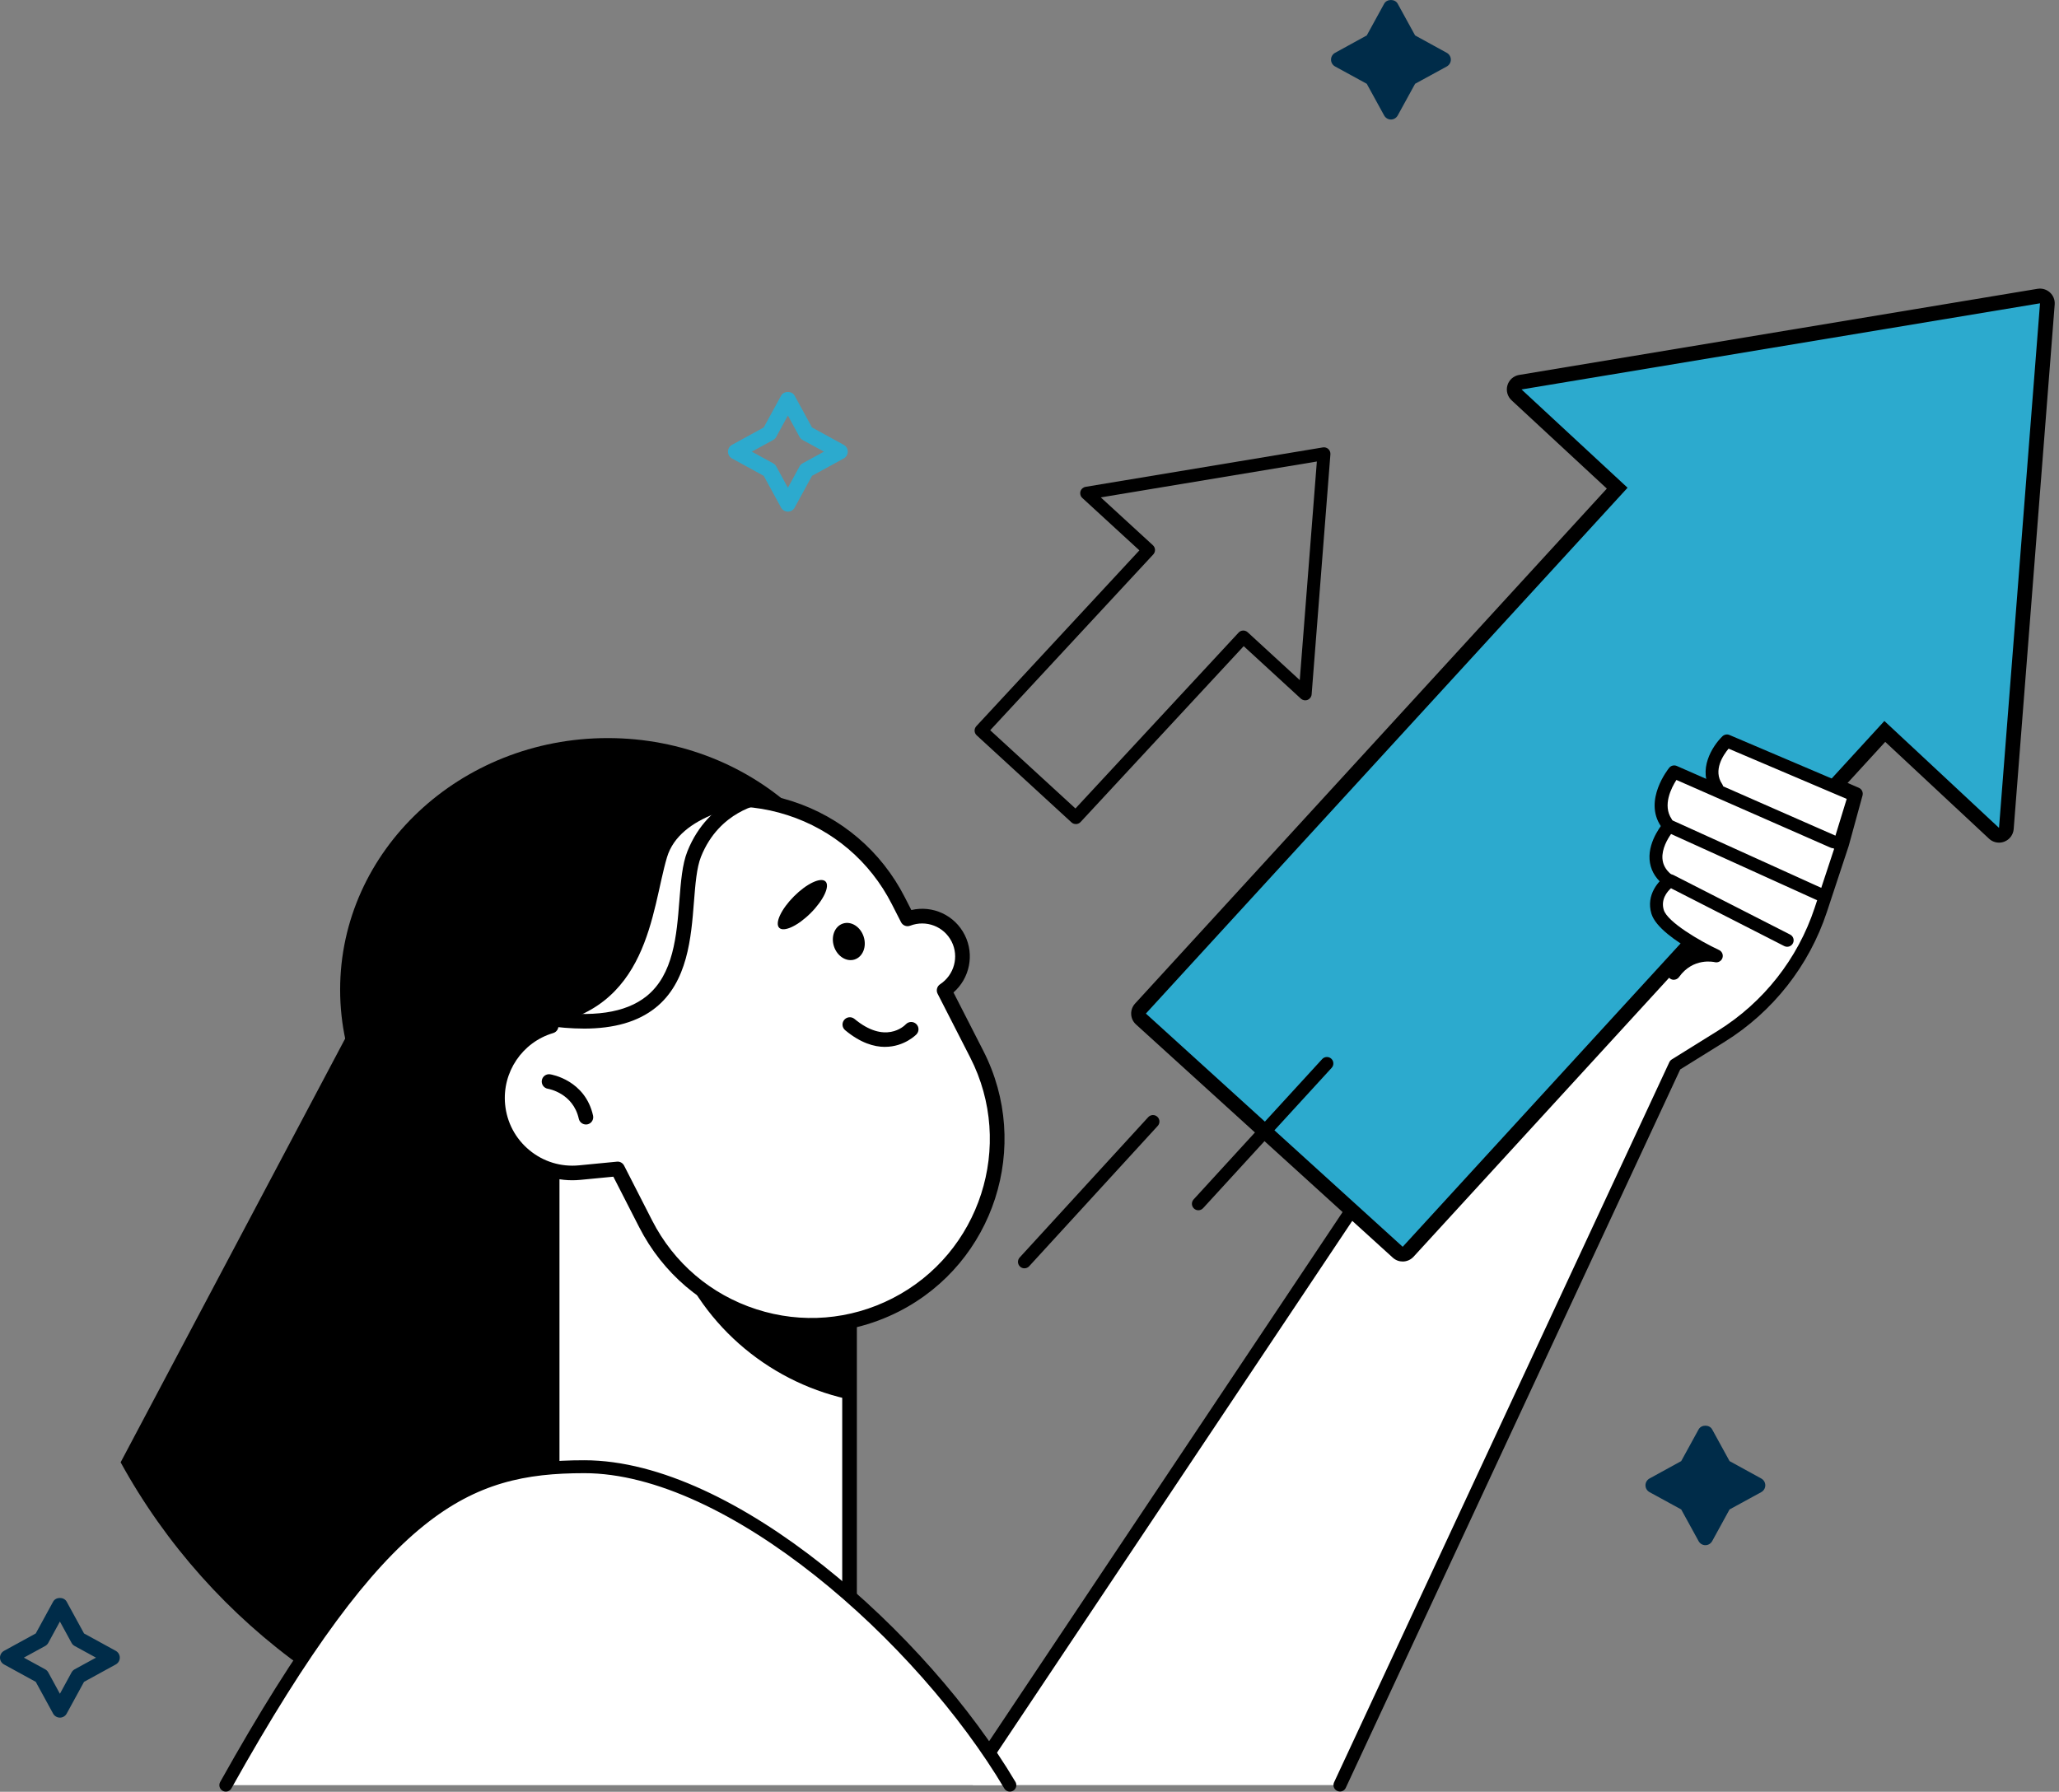
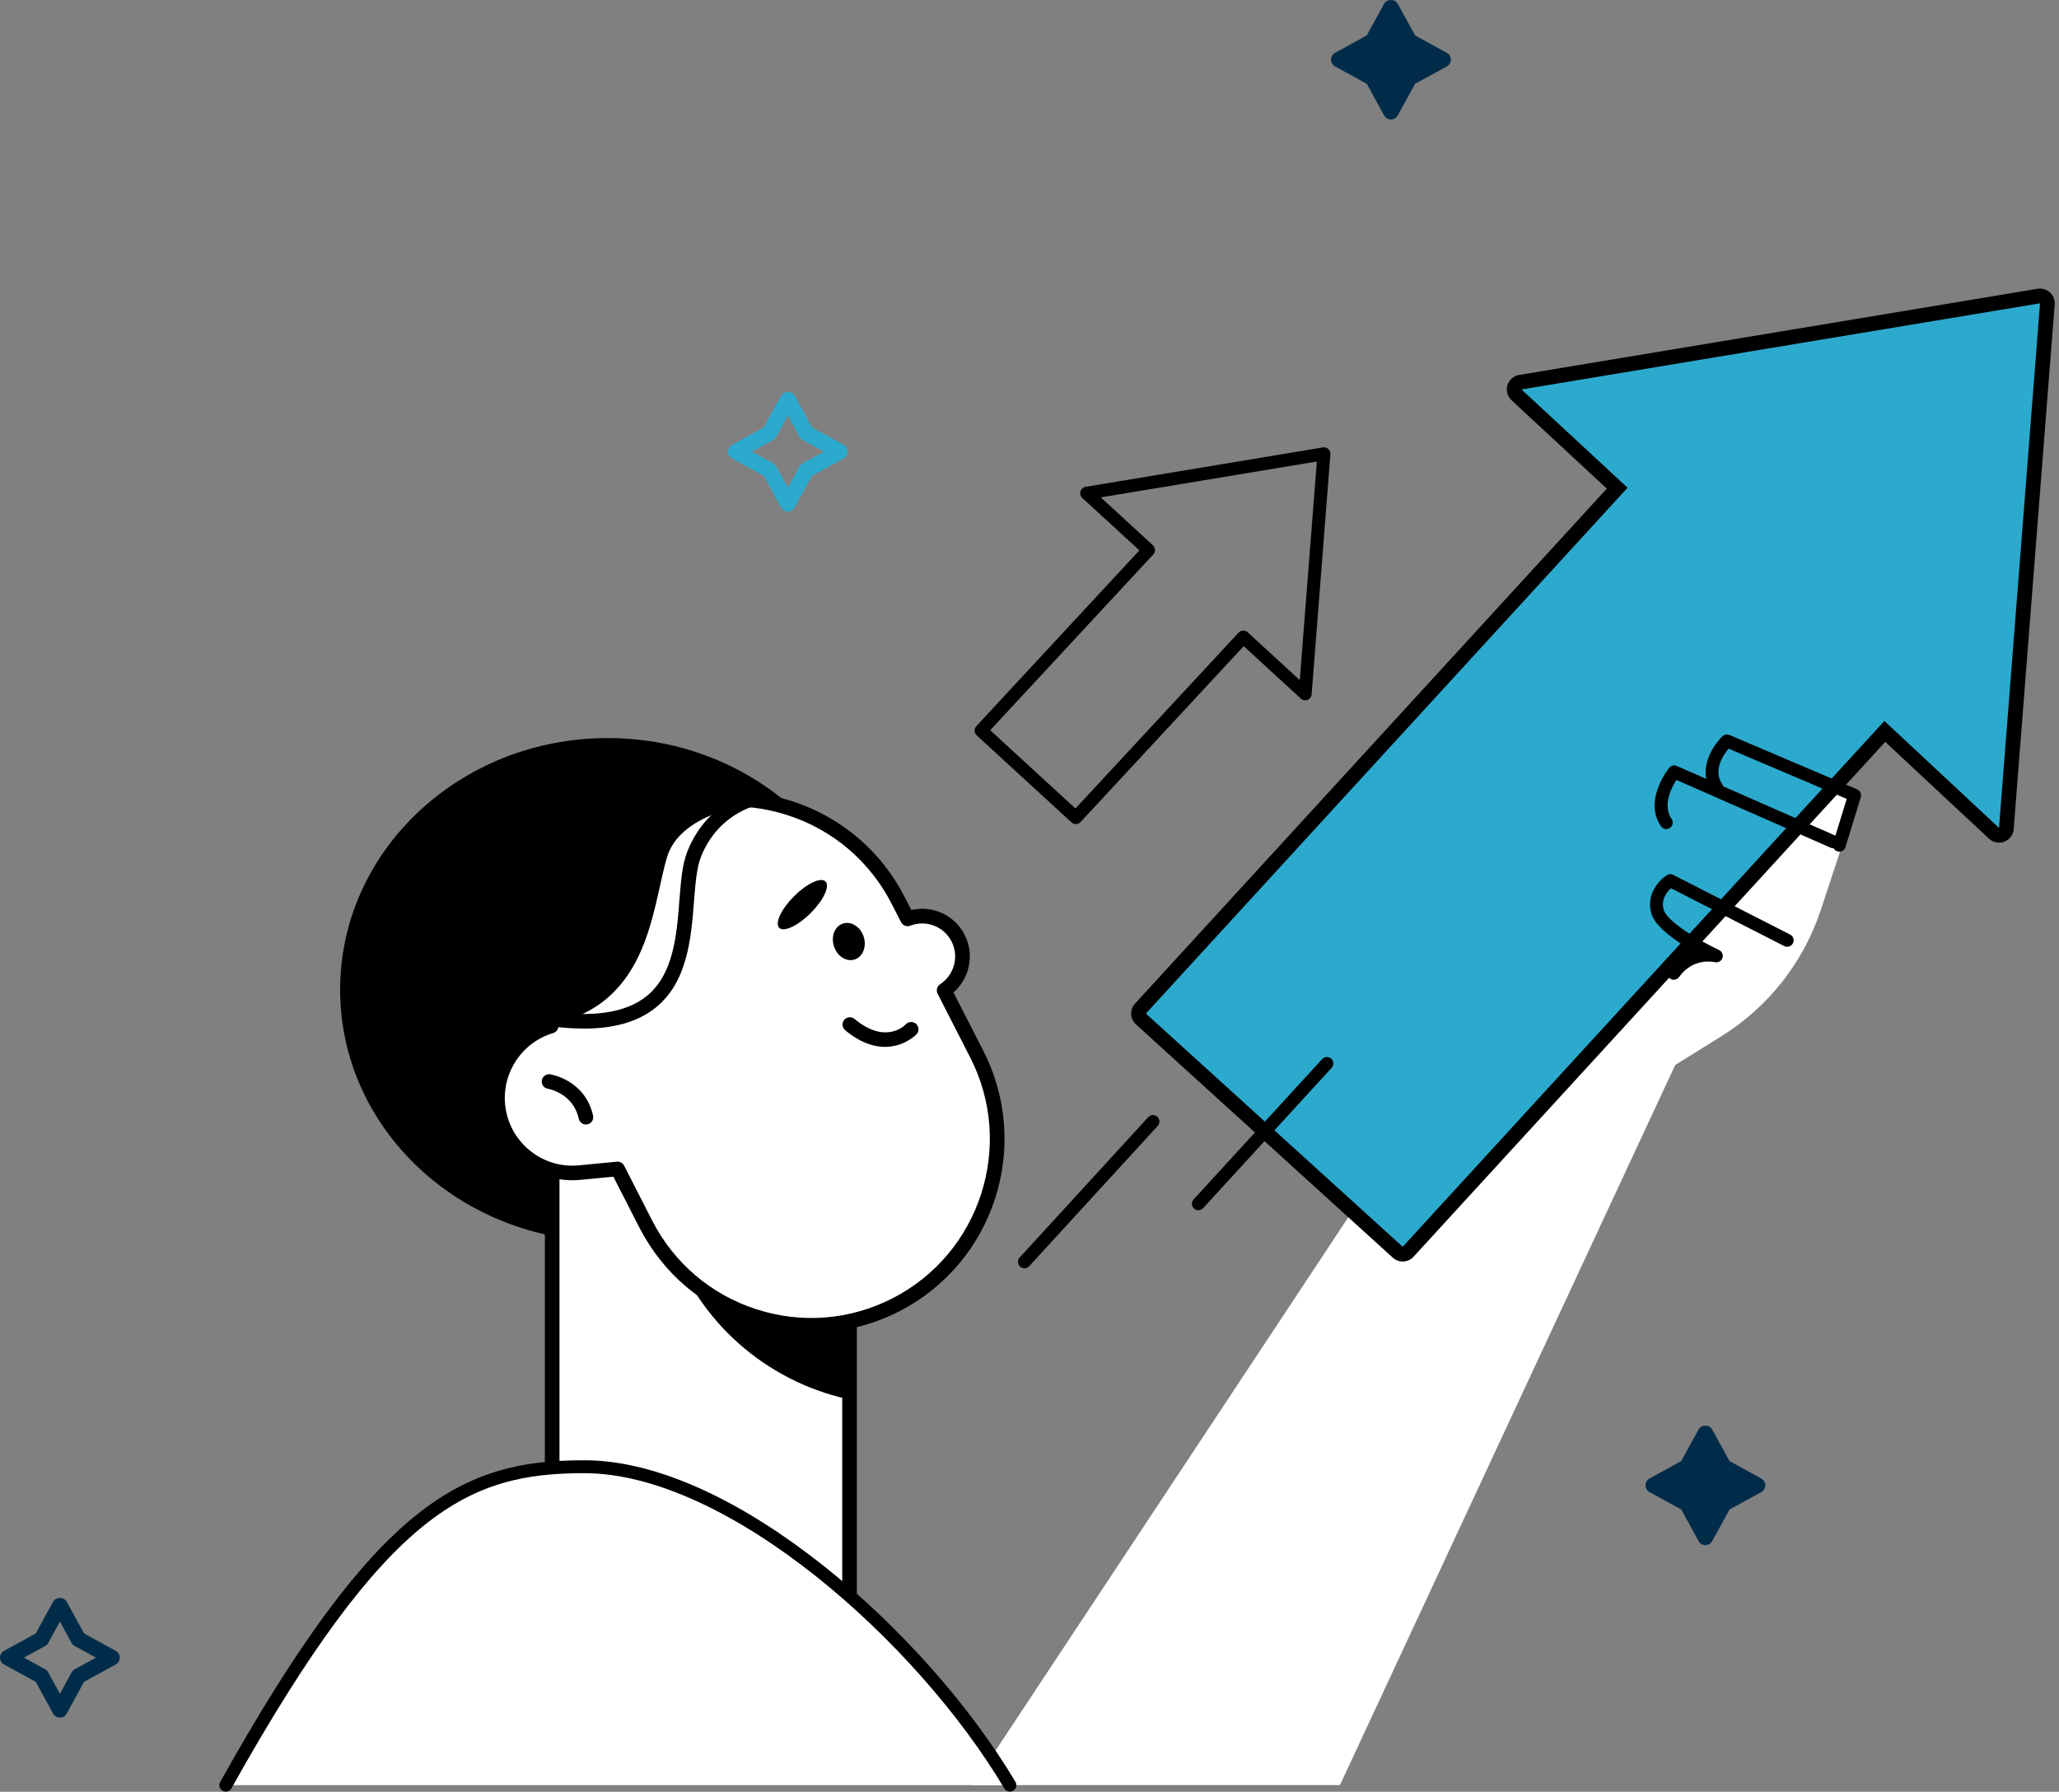
<svg xmlns="http://www.w3.org/2000/svg" width="478" height="416" viewBox="0 0 478 416" fill="none">
  <rect x="0" y="0" width="478" height="416" fill="#808080" stroke="none" />
  <path d="M225.824 414.434L344.892 234.404L401.698 171.655L430.941 184.288L427.745 195.985L422.706 211.243C418.685 223.425 410.519 233.809 399.636 240.577L388.903 247.256L311.074 414.441H225.824V414.434Z" fill="white" />
-   <path d="M311.068 415.939C310.856 415.939 310.638 415.891 310.433 415.795C309.682 415.446 309.361 414.551 309.709 413.799L387.537 246.614C387.66 246.347 387.858 246.128 388.104 245.971L398.837 239.292C409.4 232.716 417.374 222.584 421.28 210.758L426.318 195.5L429.152 185.136L402.087 173.446L346.08 235.32L228.569 411.235C228.112 411.926 227.183 412.117 226.494 411.659C225.804 411.201 225.613 410.271 226.07 409.581L343.642 233.57C343.683 233.509 343.731 233.447 343.779 233.392L400.585 170.643C401.015 170.172 401.698 170.014 402.292 170.274L431.535 182.907C432.218 183.201 432.586 183.96 432.388 184.685L429.186 196.381L424.12 211.715C419.996 224.205 411.578 234.91 400.414 241.856L390.064 248.295L312.426 415.077C312.174 415.624 311.634 415.945 311.068 415.945V415.939Z" fill="black" />
  <path d="M237.82 294.467C237.458 294.467 237.096 294.337 236.81 294.07C236.202 293.509 236.161 292.559 236.721 291.951L266.565 259.37C267.124 258.761 268.074 258.72 268.681 259.281C269.289 259.841 269.33 260.792 268.77 261.4L238.926 293.981C238.633 294.302 238.23 294.467 237.82 294.467Z" fill="black" />
  <path d="M182.909 118.785C182.255 118.785 181.65 118.425 181.331 117.852L177.3 110.475L169.932 106.439C169.36 106.12 169 105.522 169 104.859C169 104.196 169.36 103.598 169.932 103.279L177.3 99.243L181.331 91.866C181.961 90.711 183.849 90.711 184.479 91.866L188.51 99.243L195.878 103.279C196.45 103.598 196.81 104.196 196.81 104.859C196.81 105.522 196.45 106.12 195.878 106.439L188.51 110.475L184.479 117.852C184.168 118.425 183.563 118.785 182.901 118.785H182.909ZM174.536 104.859L179.491 107.569C179.794 107.733 180.039 107.978 180.203 108.281L182.909 113.243L185.616 108.281C185.779 107.978 186.033 107.733 186.327 107.569L191.282 104.859L186.327 102.149C186.025 101.985 185.779 101.74 185.616 101.437L182.909 96.475L180.203 101.437C180.039 101.74 179.785 101.985 179.491 102.149L174.536 104.859Z" fill="#2CAACE" />
  <path d="M13.909 398.785C13.255 398.785 12.65 398.425 12.331 397.852L8.3 390.475L0.932 386.439C0.36 386.12 0 385.522 0 384.859C0 384.196 0.36 383.598 0.932 383.279L8.3 379.242L12.331 371.866C12.961 370.711 14.849 370.711 15.479 371.866L19.51 379.242L26.878 383.279C27.45 383.598 27.81 384.196 27.81 384.859C27.81 385.522 27.45 386.12 26.878 386.439L19.51 390.475L15.479 397.852C15.168 398.425 14.563 398.785 13.901 398.785H13.909ZM5.536 384.859L10.491 387.569C10.794 387.733 11.039 387.978 11.203 388.281L13.909 393.243L16.616 388.281C16.779 387.978 17.033 387.733 17.327 387.569L22.282 384.859L17.327 382.149C17.024 381.985 16.779 381.74 16.616 381.437L13.909 376.475L11.203 381.437C11.039 381.74 10.786 381.985 10.491 382.149L5.536 384.859Z" fill="#002C49" />
  <path d="M325.638 291.172C325.229 291.172 324.819 291.028 324.491 290.727L264.872 236.578C264.538 236.27 264.333 235.846 264.312 235.388C264.292 234.937 264.456 234.493 264.756 234.158L375.432 113.335L352.068 91.672C351.59 91.227 351.406 90.55 351.59 89.928C351.774 89.306 352.3 88.841 352.949 88.732L473.313 68.73C473.409 68.716 473.498 68.709 473.593 68.709C474.017 68.709 474.433 68.866 474.747 69.16C475.136 69.516 475.334 70.028 475.293 70.555L465.776 192.348C465.728 193.004 465.305 193.572 464.697 193.804C464.499 193.879 464.287 193.92 464.076 193.92C463.652 193.92 463.236 193.763 462.915 193.462L437.557 169.816L326.895 290.625C326.56 290.994 326.096 291.178 325.638 291.178V291.172Z" fill="#2CAACE" />
  <path d="M395.907 358.749C395.91 358.749 395.913 358.749 395.916 358.749H395.898C395.901 358.749 395.904 358.749 395.907 358.749C395.247 358.746 394.658 358.387 394.336 357.815L390.296 350.451L382.934 346.428C382.359 346.105 382 345.512 382 344.848C382 344.183 382.359 343.59 382.934 343.267L390.296 339.226L394.336 331.862C394.965 330.713 396.85 330.713 397.479 331.862L401.519 339.226L408.881 343.267C409.456 343.59 409.815 344.183 409.815 344.848C409.815 345.512 409.456 346.105 408.881 346.428L401.519 350.451L397.479 357.815C397.157 358.387 396.568 358.746 395.907 358.749Z" fill="#002C49" />
  <path d="M322.907 27.749C322.91 27.749 322.913 27.749 322.916 27.749H322.898C322.901 27.749 322.904 27.749 322.907 27.749C322.247 27.746 321.658 27.387 321.336 26.815L317.296 19.451L309.934 15.428C309.359 15.105 309 14.512 309 13.848C309 13.183 309.359 12.59 309.934 12.267L317.296 8.226L321.336 0.862C321.965 -0.287 323.85 -0.287 324.479 0.862L328.519 8.226L335.881 12.267C336.456 12.59 336.815 13.183 336.815 13.848C336.815 14.512 336.456 15.105 335.881 15.428L328.519 19.451L324.479 26.815C324.157 27.387 323.568 27.746 322.907 27.749Z" fill="#002C49" />
  <path d="M473.593 70.418L464.075 192.211L437.461 167.389L325.638 289.469L266.019 235.32L377.842 113.24L353.228 90.421L473.593 70.418ZM473.593 67C473.409 67 473.218 67.014 473.033 67.048L352.669 87.05C351.385 87.262 350.334 88.192 349.958 89.443C349.583 90.694 349.958 92.048 350.907 92.93L373.029 113.438L263.499 233.009C262.885 233.679 262.564 234.568 262.605 235.477C262.646 236.387 263.049 237.241 263.725 237.849L323.344 291.999C323.999 292.594 324.819 292.887 325.638 292.887C326.56 292.887 327.481 292.511 328.157 291.78L437.659 172.243L461.754 194.72C462.396 195.322 463.236 195.636 464.082 195.636C464.499 195.636 464.915 195.561 465.318 195.404C466.54 194.925 467.38 193.79 467.482 192.485L477 70.692C477.082 69.646 476.679 68.613 475.901 67.909C475.266 67.328 474.44 67.007 473.593 67.007V67Z" fill="black" />
  <path d="M249.749 191.322C249.387 191.322 249.025 191.193 248.738 190.926L226.74 170.725C226.446 170.452 226.268 170.076 226.255 169.679C226.241 169.283 226.385 168.893 226.651 168.599L264.51 127.78L251.258 115.612C250.834 115.222 250.67 114.628 250.834 114.081C250.998 113.534 251.462 113.124 252.029 113.028L307.115 103.874C307.572 103.799 308.036 103.936 308.371 104.25C308.712 104.565 308.89 105.016 308.856 105.474L304.5 161.209C304.452 161.783 304.09 162.276 303.557 162.488C303.025 162.699 302.417 162.583 301.994 162.2L288.728 150.018L250.855 190.851C250.561 191.172 250.158 191.329 249.756 191.329L249.749 191.322ZM229.873 169.536L249.667 187.706L287.54 146.874C288.1 146.265 289.042 146.231 289.65 146.792L301.741 157.9L305.708 107.149L255.552 115.482L267.651 126.591C267.944 126.864 268.122 127.24 268.136 127.637C268.149 128.033 268.006 128.423 267.74 128.717L229.88 169.536H229.873Z" fill="black" />
  <path d="M141.094 288.205C175.408 288.205 203.225 262.048 203.225 229.783C203.225 197.517 175.408 171.361 141.094 171.361C106.779 171.361 78.962 197.517 78.962 229.783C78.962 262.048 106.779 288.205 141.094 288.205Z" fill="black" />
-   <path d="M28.007 339.503L99.922 203.771L126.612 191.979L131.343 412.076C86.738 405.178 48.947 377.635 28 339.503H28.007Z" fill="black" />
  <path d="M128.189 377.465H197.224L197.224 245.533H128.189V377.465Z" fill="white" />
  <path d="M197.224 379.167H128.189C127.254 379.167 126.489 378.408 126.489 377.464V245.533C126.489 244.597 127.247 243.831 128.189 243.831H197.224C198.159 243.831 198.924 244.59 198.924 245.533V377.464C198.924 378.401 198.166 379.167 197.224 379.167ZM129.883 375.769H195.524V247.235H129.883V375.769Z" fill="black" />
  <path d="M196.438 324.751C178.017 320.54 162.129 307.155 155.588 287.931L149.566 270.232L196.431 254.174V324.751H196.438Z" fill="black" />
  <path d="M127.943 238.205C123.731 219.426 132.511 199.457 150.413 190.283C171.64 179.407 197.654 187.815 208.516 209.069L210.688 213.321C215.146 211.619 220.253 213.492 222.445 217.854C224.616 222.174 223.121 227.335 219.181 229.926L226.76 244.747C237.623 266.001 229.225 292.047 207.998 302.923C186.77 313.799 160.757 305.391 149.894 284.137L143.374 271.381L134.566 272.235C125.001 273.158 116.5 266.151 115.578 256.574C114.766 248.131 120.119 240.522 127.95 238.205H127.943Z" fill="white" />
  <path d="M188.375 309.397C183.739 309.397 179.083 308.665 174.542 307.202C163.133 303.518 153.848 295.601 148.386 284.917L142.391 273.193L134.73 273.931C129.657 274.423 124.694 272.905 120.754 269.658C116.814 266.411 114.377 261.824 113.885 256.738C113.059 248.165 118.084 240.147 125.984 237.084C122.297 217.58 131.869 197.885 149.649 188.773C160.32 183.304 172.48 182.326 183.883 186.011C195.292 189.696 204.577 197.612 210.039 208.297L211.569 211.284C216.512 210.129 221.646 212.46 223.974 217.095C226.262 221.655 225.108 227.13 221.353 230.419L228.283 243.982C239.555 266.035 230.809 293.154 208.783 304.441C202.358 307.729 195.401 309.397 188.389 309.397H188.375ZM143.374 269.692C144.009 269.692 144.589 270.048 144.883 270.615L151.403 283.372C156.449 293.243 165.038 300.558 175.58 303.969C186.122 307.38 197.36 306.471 207.219 301.419C227.579 290.987 235.663 265.912 225.244 245.533L217.666 230.713C217.27 229.94 217.522 228.997 218.246 228.518C221.523 226.358 222.677 222.106 220.929 218.626C219.154 215.092 215.01 213.499 211.296 214.921C210.49 215.236 209.575 214.88 209.179 214.108L207.008 209.855C201.962 199.984 193.373 192.669 182.831 189.258C172.289 185.847 161.051 186.756 151.192 191.808C134.341 200.442 125.465 219.378 129.603 237.843C129.801 238.718 129.282 239.593 128.428 239.846C121.239 241.972 116.541 248.945 117.265 256.423C117.668 260.6 119.675 264.374 122.912 267.047C126.148 269.72 130.231 270.964 134.403 270.561L143.217 269.706C143.272 269.706 143.326 269.699 143.381 269.699L143.374 269.692Z" fill="black" />
  <path d="M136.021 261.072C135.242 261.072 134.546 260.532 134.368 259.746C133.044 253.819 127.424 252.821 127.186 252.78C126.264 252.629 125.636 251.754 125.786 250.831C125.936 249.909 126.796 249.28 127.718 249.423C128.053 249.478 135.843 250.784 137.68 259.008C137.884 259.924 137.311 260.833 136.396 261.038C136.273 261.065 136.143 261.079 136.027 261.079L136.021 261.072Z" fill="black" />
  <path d="M205.457 243.059C202.883 243.059 199.736 242.122 196.206 239.183C195.482 238.581 195.387 237.515 195.981 236.79C196.581 236.065 197.647 235.97 198.37 236.564C205.451 242.45 209.834 238.294 210.305 237.795C210.954 237.125 212.019 237.098 212.702 237.74C213.377 238.383 213.412 239.442 212.777 240.126C212.736 240.174 209.97 243.052 205.451 243.052L205.457 243.059Z" fill="black" />
  <path d="M200.501 217.464C201.252 219.768 200.317 222.14 198.412 222.762C196.507 223.384 194.356 222.024 193.605 219.72C192.854 217.416 193.789 215.044 195.694 214.422C197.599 213.8 199.75 215.16 200.501 217.464Z" fill="black" />
  <path d="M191.645 204.653C192.717 205.726 191.18 209.001 188.21 211.975C185.247 214.941 181.97 216.48 180.898 215.413C179.826 214.34 181.362 211.065 184.332 208.092C187.296 205.125 190.573 203.587 191.645 204.653Z" fill="black" />
  <path d="M125.451 238.205C121.539 218.64 129.691 197.844 146.323 188.287C156.687 182.333 168.287 181.936 178.42 186.106C172.992 186.64 157.821 189.019 154.837 199.061C151.191 211.339 150.747 234.78 125.444 238.205H125.451Z" fill="black" />
  <path d="M135.502 238.807C132.709 238.807 129.671 238.561 126.366 238.068C125.438 237.932 124.803 237.063 124.939 236.141C125.076 235.218 125.95 234.575 126.865 234.712C137.598 236.311 145.183 235.197 150.051 231.321C156.381 226.276 157.091 217.143 157.719 209.09C158.06 204.756 158.374 200.661 159.583 197.646C164.601 185.088 176.126 183.304 176.618 183.235C177.546 183.106 178.407 183.748 178.536 184.678C178.666 185.608 178.024 186.462 177.103 186.599C176.679 186.66 166.998 188.233 162.737 198.911C161.727 201.44 161.426 205.289 161.105 209.356C160.457 217.669 159.651 228.019 152.168 233.98C148.119 237.214 142.623 238.813 135.502 238.813V238.807Z" fill="black" />
  <path d="M234.441 414.462C214.143 380.267 169.729 340.529 135.638 340.529C108.198 340.529 88.828 349.347 52.423 414.462" fill="white" />
  <path d="M234.441 414.462C214.143 380.267 169.729 340.529 135.638 340.529C108.198 340.529 88.828 349.347 52.423 414.462" stroke="black" stroke-width="3" stroke-miterlimit="10" stroke-linecap="round" />
-   <path d="M412.281 226.187C418.071 218.763 425.301 196.997 425.602 196.074L429.166 185.361C429.391 184.685 429.077 183.974 428.449 183.721L401.828 173.008C401.33 172.81 400.742 172.933 400.34 173.33C398.564 175.059 396.011 178.806 396.639 182.511L390.501 179.954C389.948 179.722 389.286 179.906 388.883 180.398C388.651 180.685 383.229 187.433 386.739 192.833C385.715 194.242 384.015 197.038 384.131 200.011C384.199 201.761 384.895 203.286 386.145 204.564C384.711 206.123 383.387 208.591 384.185 211.51C384.964 214.36 392.426 219.057 395.895 220.985C394.154 221.607 389.777 223.555 388.35 226.023C387.934 226.741 405.938 234.336 412.288 226.187H412.281Z" fill="white" />
  <path d="M425.594 196.942C425.396 196.942 425.192 196.901 424.994 196.812L389.183 181.082C388.022 182.88 385.912 186.968 388.07 190.147C388.534 190.83 388.356 191.767 387.674 192.232C386.991 192.697 386.055 192.519 385.591 191.835C381.495 185.799 387.257 178.573 387.503 178.265C387.926 177.739 388.65 177.568 389.271 177.835L426.202 194.057C426.96 194.392 427.308 195.274 426.974 196.033C426.728 196.593 426.175 196.928 425.601 196.928L425.594 196.942Z" fill="black" />
  <path d="M426.988 197.728C426.844 197.728 426.694 197.707 426.544 197.66C425.752 197.413 425.308 196.579 425.554 195.786L428.715 185.484L401.295 173.815C400.046 175.305 397.643 178.86 399.8 182.032C400.264 182.716 400.087 183.652 399.404 184.117C398.721 184.582 397.786 184.404 397.322 183.721C393.983 178.799 397.526 173.207 399.868 170.944C400.305 170.527 400.947 170.404 401.5 170.643L431.139 183.263C431.842 183.563 432.211 184.35 431.986 185.081L428.428 196.675C428.23 197.318 427.636 197.735 426.995 197.735L426.988 197.728Z" fill="black" />
-   <path d="M422.358 209.097C422.153 209.097 421.942 209.056 421.744 208.96L387.94 193.633C387.1 194.823 385.776 197.092 385.94 199.355C386.042 200.75 386.691 201.932 387.933 202.978C388.568 203.511 388.65 204.462 388.111 205.091C387.578 205.726 386.629 205.802 386.001 205.268C384.13 203.689 383.106 201.768 382.949 199.546C382.628 195 386.213 190.94 386.37 190.769C386.807 190.283 387.51 190.133 388.104 190.4L422.986 206.212C423.737 206.554 424.072 207.442 423.731 208.201C423.478 208.755 422.932 209.083 422.365 209.083L422.358 209.097Z" fill="black" />
  <path d="M388.575 227.479C388.275 227.479 387.975 227.39 387.708 227.199C387.032 226.72 386.875 225.784 387.353 225.107C389.081 222.68 391.143 221.422 393.034 220.807C389.149 218.585 384.335 215.283 383.38 212.139C382.041 207.723 385.128 204.359 386.944 203.197C387.394 202.91 387.954 202.883 388.432 203.122L415.579 216.979C416.316 217.355 416.61 218.257 416.234 218.995C415.859 219.734 414.957 220.028 414.22 219.652L387.92 206.225C387.005 207.053 385.517 208.837 386.247 211.257C387.094 214.06 394.57 218.455 399.083 220.568C399.78 220.896 400.121 221.703 399.862 222.427C399.602 223.159 398.837 223.569 398.086 223.384C397.888 223.336 393.054 222.249 389.791 226.843C389.497 227.254 389.033 227.472 388.569 227.472L388.575 227.479Z" fill="black" />
  <path d="M278.199 280.986C277.837 280.986 277.475 280.856 277.189 280.589C276.581 280.029 276.54 279.079 277.1 278.47L306.944 245.889C307.503 245.281 308.452 245.24 309.06 245.8C309.668 246.361 309.709 247.311 309.149 247.919L279.305 280.5C279.012 280.822 278.609 280.986 278.199 280.986Z" fill="black" />
</svg>